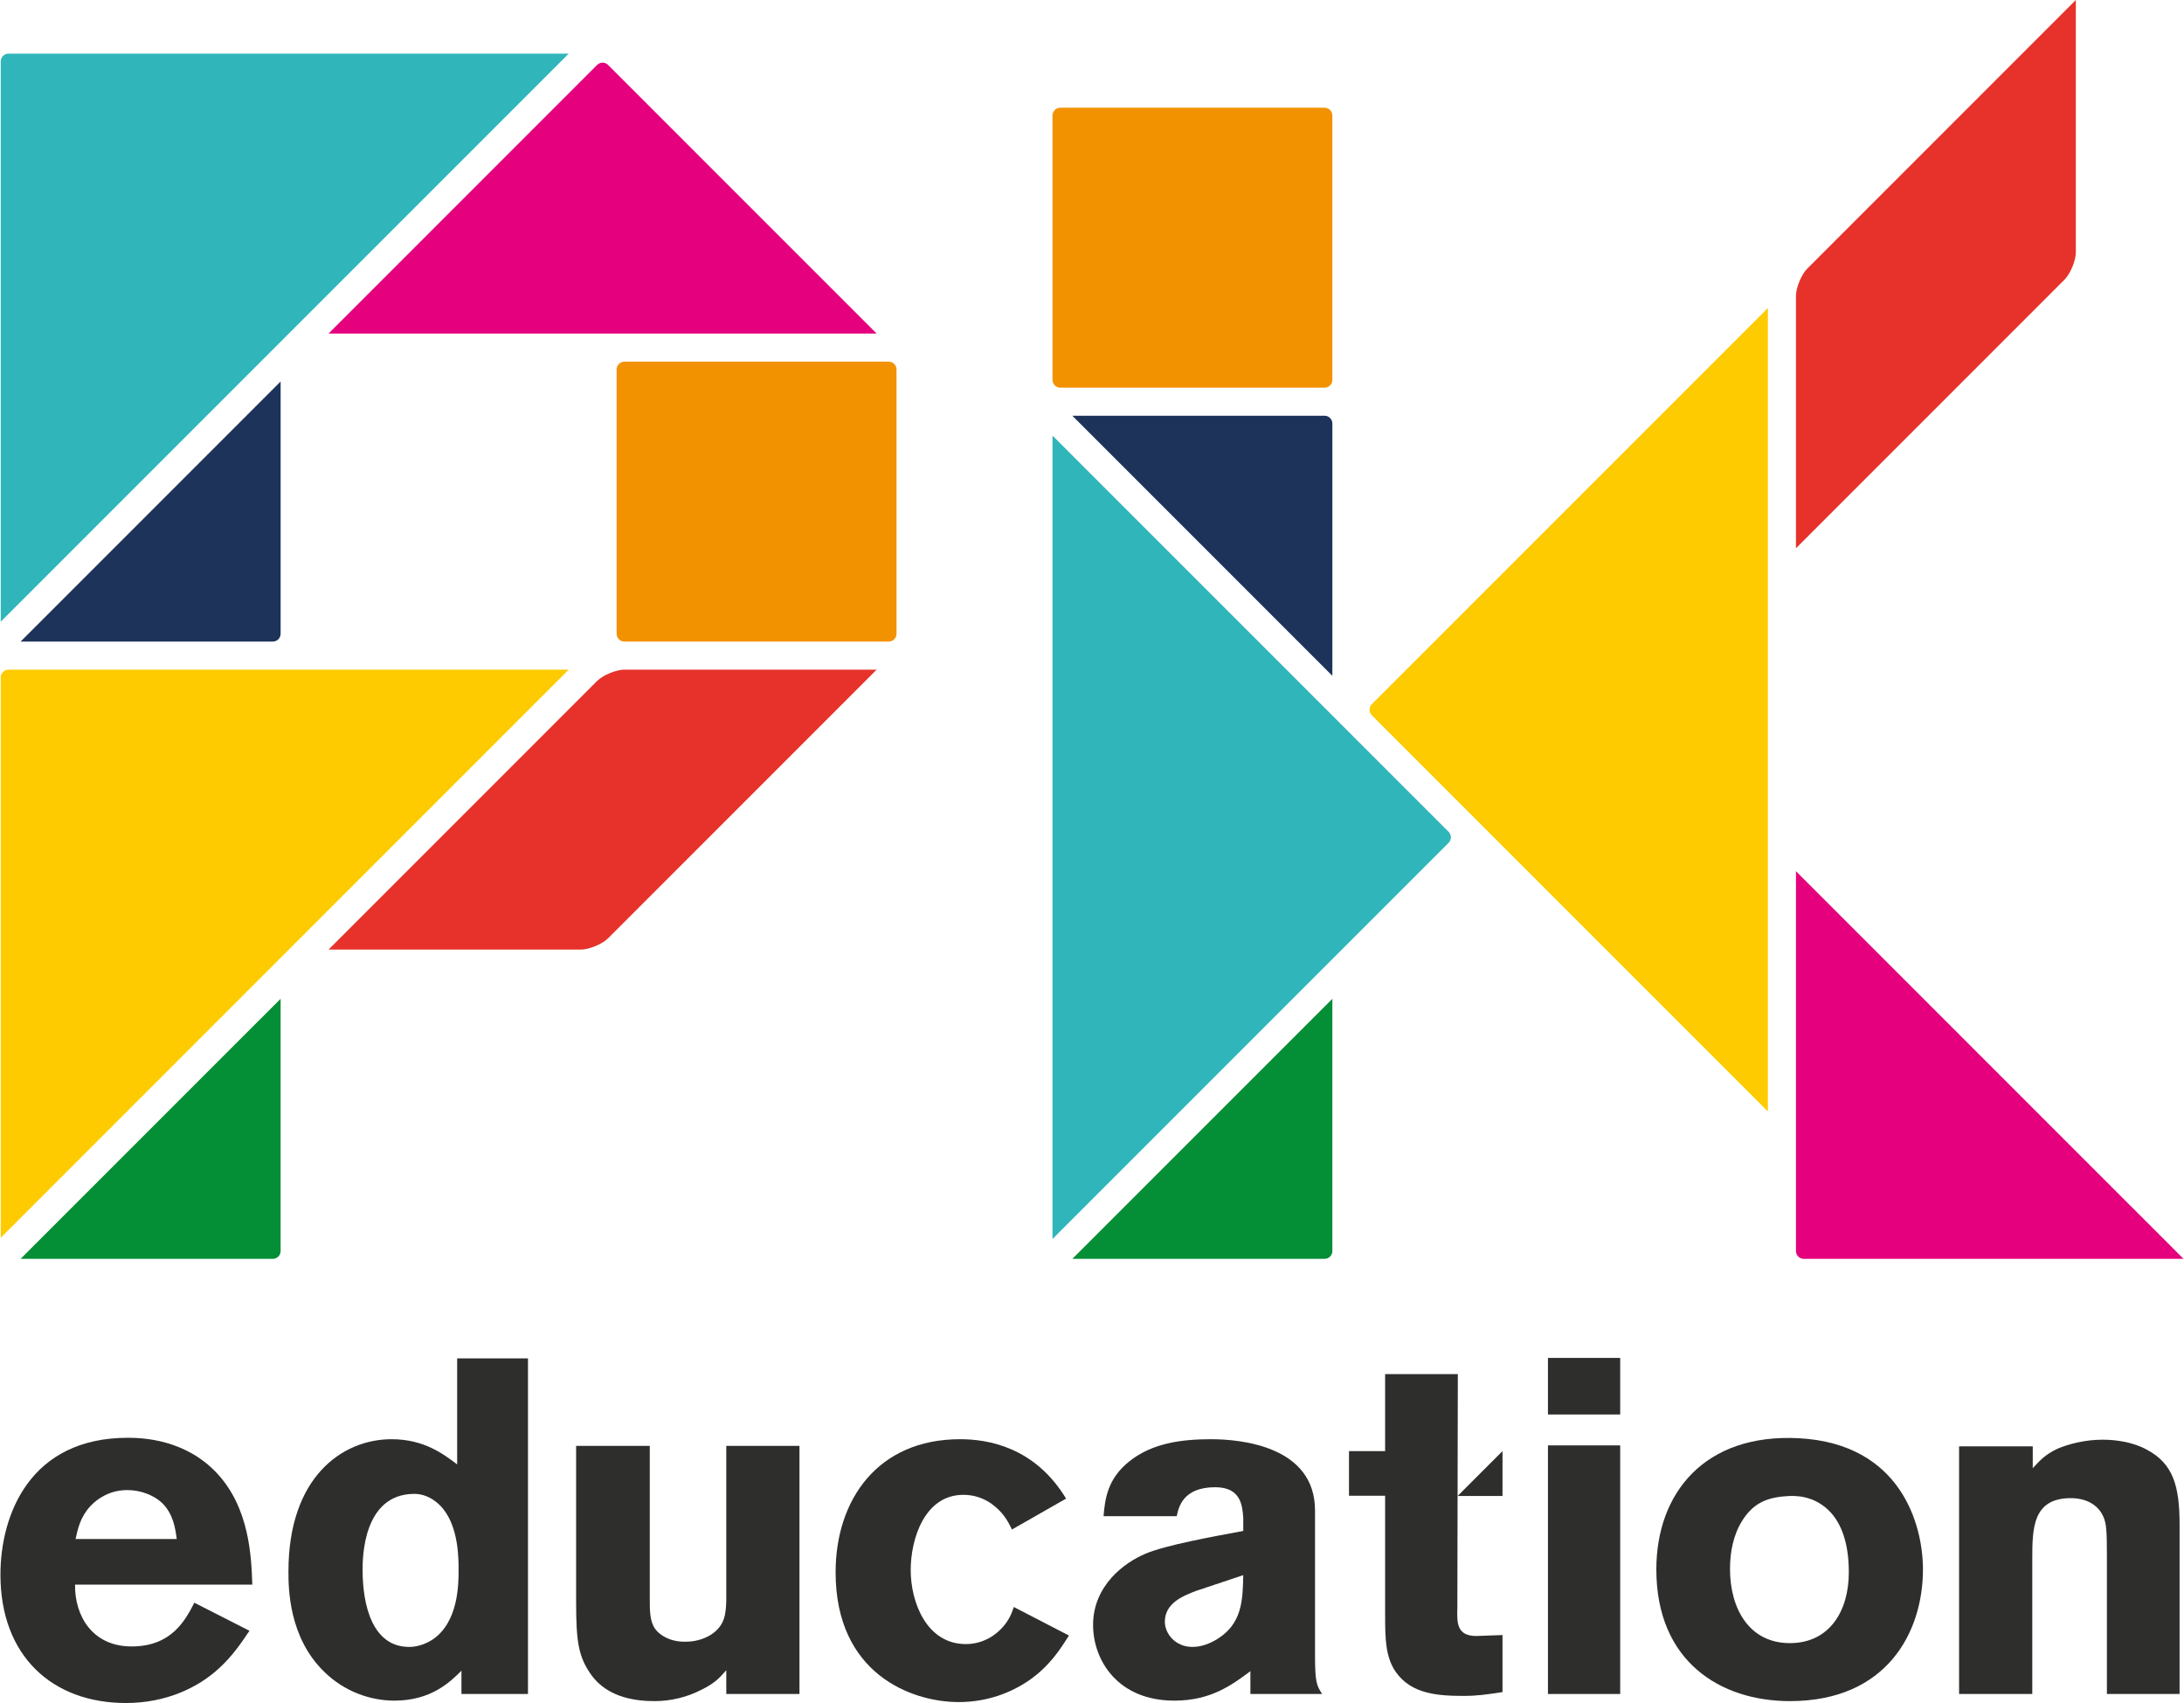
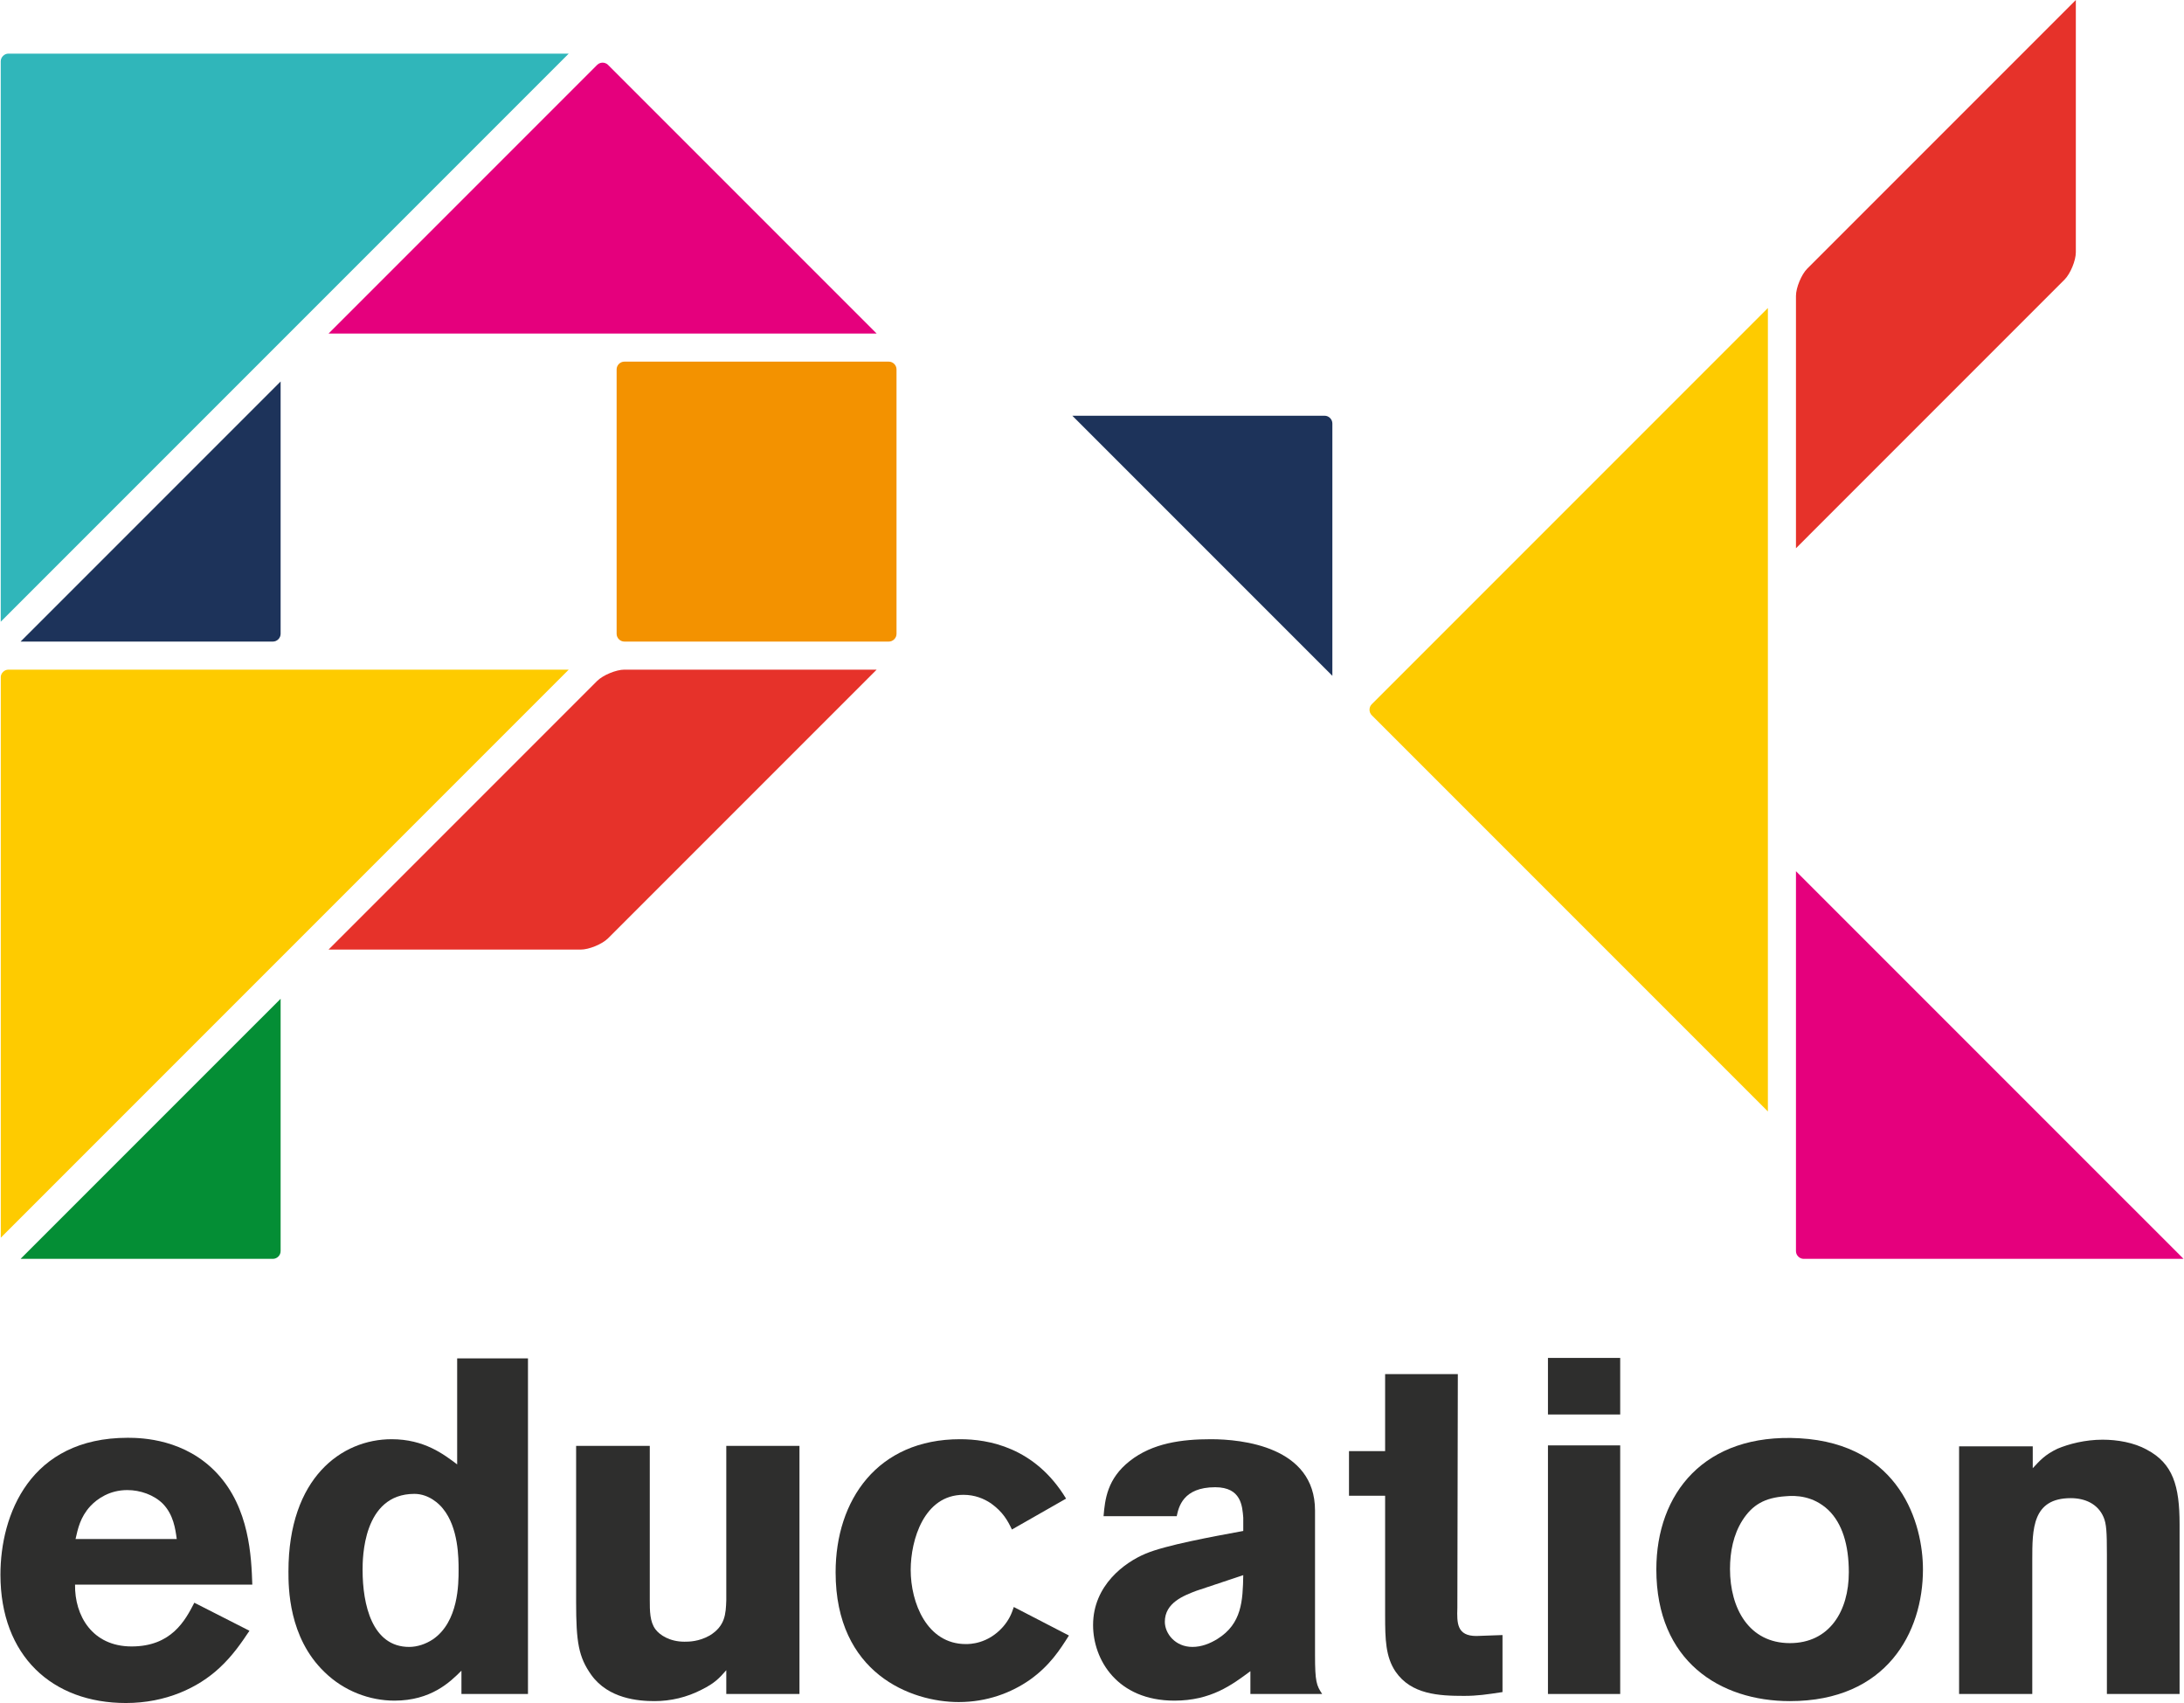
<svg xmlns="http://www.w3.org/2000/svg" xml:space="preserve" width="304px" height="237px" version="1.1" shape-rendering="geometricPrecision" text-rendering="geometricPrecision" image-rendering="optimizeQuality" fill-rule="evenodd" clip-rule="evenodd" viewBox="0 0 223.205 174.082">
  <g id="Layer_x0020_1">
    <g id="_2212273088480">
      <path fill="#2E2E2D" fill-rule="nonzero" d="M22.156 150.614c-3.255,-3.498 -7.629,-3.644 -9.134,-3.644 -10.009,0 -13.022,7.872 -13.022,13.993 0,8.308 5.297,13.119 12.827,13.119 4.081,0 7.386,-1.555 9.573,-3.595 1.311,-1.216 2.185,-2.479 3.06,-3.79l-5.636 -2.867c-0.923,1.798 -2.332,4.47 -6.414,4.47 -4.032,0 -5.83,-3.158 -5.782,-6.316l18.124 0c-0.097,-2.867 -0.292,-7.823 -3.596,-11.37zm-14.478 6.705l0 0c0.242,-1.068 0.485,-2.235 1.505,-3.352 0.729,-0.778 1.992,-1.652 3.79,-1.652 1.312,0 2.721,0.486 3.644,1.408 1.069,1.119 1.263,2.528 1.409,3.596l-10.348 0z" />
      <path fill="#2E2E2D" fill-rule="nonzero" d="M46.696 149.691c-1.36,-1.021 -3.352,-2.575 -6.705,-2.575 -5.101,0 -10.544,3.935 -10.544,13.508 0,1.651 0,6.754 3.693,10.3 1.992,1.944 4.616,2.915 7.142,2.915 3.742,0 5.685,-1.894 6.852,-3.061l0 2.381 6.802 0 0 -34.303 -7.24 0 0 10.835zm-2.478 17.881l0 0c-0.729,0.485 -1.604,0.777 -2.429,0.777 -3.79,0 -4.762,-4.324 -4.762,-7.871 0,-1.117 0,-7.774 5.296,-7.774 1.506,0 2.576,1.069 2.915,1.506 1.604,1.943 1.604,5.102 1.604,6.268 0,1.409 0,5.296 -2.624,7.094z" />
      <path fill="#2E2E2D" fill-rule="nonzero" d="M74.211 163.588c-0.048,1.359 -0.097,2.623 -1.7,3.595 -1.118,0.632 -2.137,0.632 -2.575,0.632 -1.507,0 -2.527,-0.68 -2.964,-1.264 -0.583,-0.777 -0.583,-1.895 -0.583,-3.012l0 -15.743 -7.531 0 0 15.937c0,4.13 0.242,5.636 1.555,7.483 1.749,2.43 4.81,2.672 6.461,2.672 1.653,0 3.305,-0.388 4.81,-1.166 1.361,-0.68 1.799,-1.167 2.527,-1.992l0 2.429 7.482 0 0 -25.363 -7.482 0 0 15.792z" />
      <path fill="#2E2E2D" fill-rule="nonzero" d="M102.491 166.308c-1.554,1.749 -3.402,1.749 -3.789,1.749 -3.984,0 -5.636,-4.227 -5.636,-7.579 0,-3.062 1.36,-7.677 5.393,-7.677 1.165,0 2.089,0.388 2.818,0.875 1.214,0.874 1.701,1.748 2.138,2.672l5.538 -3.159c-3.206,-5.296 -8.016,-6.073 -10.834,-6.073 -8.454,0 -12.73,6.219 -12.73,13.605 0,10.349 7.724,13.264 12.583,13.264 2.867,0 5.344,-0.923 7.29,-2.284 2.039,-1.457 3.061,-3.061 3.982,-4.518l-5.636 -2.915c-0.242,0.729 -0.485,1.312 -1.117,2.04z" />
      <path fill="#2E2E2D" fill-rule="nonzero" d="M134.405 154.405c0,-6.56 -7.531,-7.289 -10.641,-7.289 -2.965,0 -5.976,0.388 -8.309,2.235 -2.283,1.798 -2.526,3.887 -2.671,5.636l7.481 0c0.194,-0.923 0.633,-2.963 3.936,-2.963 2.673,0 2.769,1.943 2.867,3.11l0 1.36c-3.159,0.583 -7.969,1.458 -10.008,2.331 -2.09,0.875 -5.347,3.208 -5.347,7.289 0,3.547 2.48,7.725 8.31,7.725 3.741,0 5.879,-1.603 7.774,-3.011l0 2.331 7.338 0c-0.584,-0.874 -0.73,-1.263 -0.73,-3.984l0 -14.77zm-9.962 13.118l0 0c-0.777,0.485 -1.651,0.826 -2.573,0.826 -1.749,0 -2.82,-1.36 -2.82,-2.575 0,-1.944 1.945,-2.673 3.207,-3.158l4.811 -1.604c-0.049,2.624 -0.145,4.956 -2.625,6.511z" />
      <polygon fill="#2E2E2D" fill-rule="nonzero" points="158.22,173.159 165.606,173.159 165.606,147.748 158.22,147.748 " />
      <polygon fill="#2E2E2D" fill-rule="nonzero" points="158.22,144.589 165.606,144.589 165.606,138.807 158.22,138.807 " />
      <path fill="#2E2E2D" fill-rule="nonzero" d="M183.927 147.019c-9.718,-0.535 -14.626,5.636 -14.626,13.41 0,9.378 6.511,13.459 13.654,13.459 9.912,0 13.605,-7.045 13.605,-13.459 0,-4.615 -2.284,-12.827 -12.633,-13.41zm-0.972 20.941l0 0c-4.179,0 -6.122,-3.547 -6.122,-7.58 0,-1.748 0.341,-3.498 1.262,-4.956 1.022,-1.603 2.285,-2.332 4.424,-2.477 1.068,-0.098 2.817,-0.05 4.371,1.408 1.409,1.361 2.091,3.548 2.091,6.366 0,3.984 -1.993,7.239 -6.026,7.239z" />
      <path fill="#2E2E2D" fill-rule="nonzero" d="M219.447 148.185c-1.311,-0.729 -3.011,-1.02 -4.519,-1.02 -1.798,0 -3.45,0.437 -4.616,0.923 -1.311,0.632 -1.797,1.215 -2.526,1.991l0 -2.234 -7.531 0 0 25.314 7.483 0 0 -13.702c0,-3.158 0,-6.316 3.936,-6.316 1.456,0 2.769,0.582 3.353,1.943 0.291,0.681 0.34,1.507 0.34,3.791l0 14.284 7.432 0 0 -17.345c0,-3.936 -0.679,-6.219 -3.352,-7.629z" />
      <path fill="#2E2E2D" fill-rule="nonzero" d="M148.957 164.365l0.049 -23.906 -7.434 0 0 7.872 -3.694 0 0 4.566 3.694 0 0 12.245c0,2.43 0.048,4.227 1.068,5.733 1.605,2.333 4.423,2.479 6.998,2.479 1.36,0 2.331,-0.146 3.935,-0.39l0 -5.829 -2.672 0.096c-1.993,0 -1.993,-1.312 -1.944,-2.866z" />
-       <polygon fill="#2E2E2D" fill-rule="nonzero" points="153.573,152.916 153.573,148.331 148.989,152.916 " />
      <path fill="#048E35" fill-rule="nonzero" d="M28.646 127.891c0,0.427 -0.362,0.789 -0.79,0.789l-25.796 0 26.586 -26.585 0 25.796z" />
      <path fill="#E6322A" fill-rule="nonzero" d="M62.124 95.914c-0.592,0.593 -1.945,1.152 -2.783,1.152l-25.794 0 27.46 -27.461c0.593,-0.593 1.946,-1.154 2.784,-1.154l25.796 0 -27.463 27.463z" />
      <path fill="#F39200" fill-rule="nonzero" d="M91.616 37.757l0 27.035c0,0.428 -0.361,0.79 -0.79,0.79l-27.035 0c-0.428,0 -0.791,-0.362 -0.791,-0.79l0 -27.035c0,-0.429 0.363,-0.791 0.791,-0.791l27.035 0c0.429,0 0.79,0.362 0.79,0.791z" />
      <path fill="#E5007D" fill-rule="nonzero" d="M61.007 6.635c0.2,-0.2 0.436,-0.23 0.559,-0.23 0.123,0 0.36,0.03 0.558,0.23l27.463 27.462 -25.796 0 -30.246 0 27.462 -27.462z" />
      <path fill="#30B6BA" fill-rule="nonzero" d="M0.03 6.272c0,-0.429 0.362,-0.791 0.791,-0.791l57.281 0 -27.463 27.462 -3.146 3.147 -27.463 27.463 0 -57.281z" />
      <path fill="#1D335A" fill-rule="nonzero" d="M28.646 38.996l0 25.796c0,0.428 -0.362,0.79 -0.79,0.79l-25.796 0 26.586 -26.586z" />
-       <path fill="#FECB00" fill-rule="nonzero" d="M0.03 69.242c0,-0.429 0.362,-0.791 0.791,-0.791l27.035 0 30.246 0 -27.463 27.463c-0.002,0.002 -0.003,0.004 -0.006,0.006l-30.603 30.604 0 -57.282z" />
+       <path fill="#FECB00" fill-rule="nonzero" d="M0.03 69.242c0,-0.429 0.362,-0.791 0.791,-0.791l27.035 0 30.246 0 -27.463 27.463l-30.603 30.604 0 -57.282z" />
      <path fill="#E6322A" fill-rule="nonzero" d="M183.577 30.246c0,-0.839 0.559,-2.192 1.152,-2.784l27.462 -27.462 0 25.796c0,0.838 -0.56,2.191 -1.153,2.783l-27.461 27.463 0 -25.796z" />
-       <path fill="#F39200" fill-rule="nonzero" d="M107.564 11.802c0,-0.428 0.361,-0.79 0.79,-0.79l27.035 0c0.428,0 0.789,0.362 0.789,0.79l0 27.035c0,0.429 -0.361,0.791 -0.789,0.791l-27.035 0c-0.429,0 -0.79,-0.362 -0.79,-0.791l0 -27.035z" />
      <path fill="#1D335A" fill-rule="nonzero" d="M136.178 43.288l0 25.794 -26.585 -26.585 25.796 0c0.428,0 0.789,0.362 0.789,0.791z" />
-       <path fill="#048E35" fill-rule="nonzero" d="M136.178 127.891c0,0.427 -0.361,0.789 -0.789,0.789l-25.795 0 26.584 -26.583 0 25.794z" />
-       <path fill="#30B6BA" fill-rule="nonzero" d="M148.067 86.149l-13.037 13.036c-0.002,0.002 -0.003,0.003 -0.005,0.005l-27.461 27.462 0 -82.125 27.461 27.462c0,0 0.003,0.002 0.004,0.003l3.141 3.141c0,0.001 0.001,0.002 0.002,0.003l9.896 9.895c0.302,0.303 0.302,0.815 -0.001,1.118z" />
      <path fill="#FECB00" fill-rule="nonzero" d="M180.706 57.281l0 30.534 0 25.796 -30.604 -30.603c-0.002,-0.002 -0.003,-0.005 -0.005,-0.007l-9.898 -9.897c-0.299,-0.304 -0.298,-0.813 0.003,-1.115l40.504 -40.504 0 25.796z" />
      <path fill="#E5007D" fill-rule="nonzero" d="M184.366 128.68c-0.428,0 -0.789,-0.362 -0.789,-0.789l0 -13.041 0 -25.796 39.628 39.626 -38.839 0z" />
    </g>
  </g>
</svg>